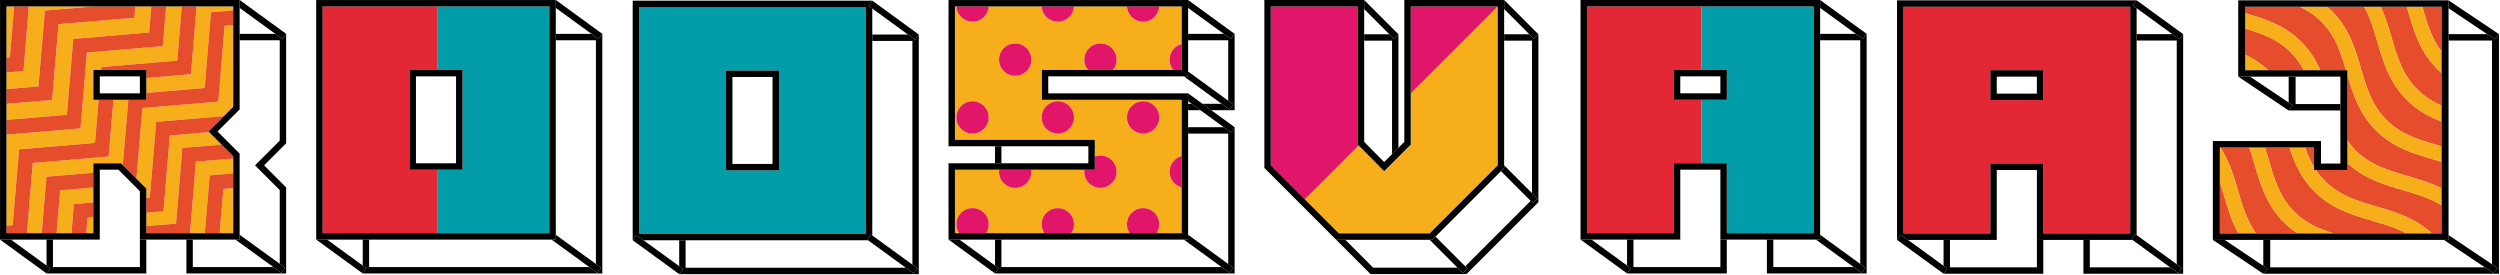
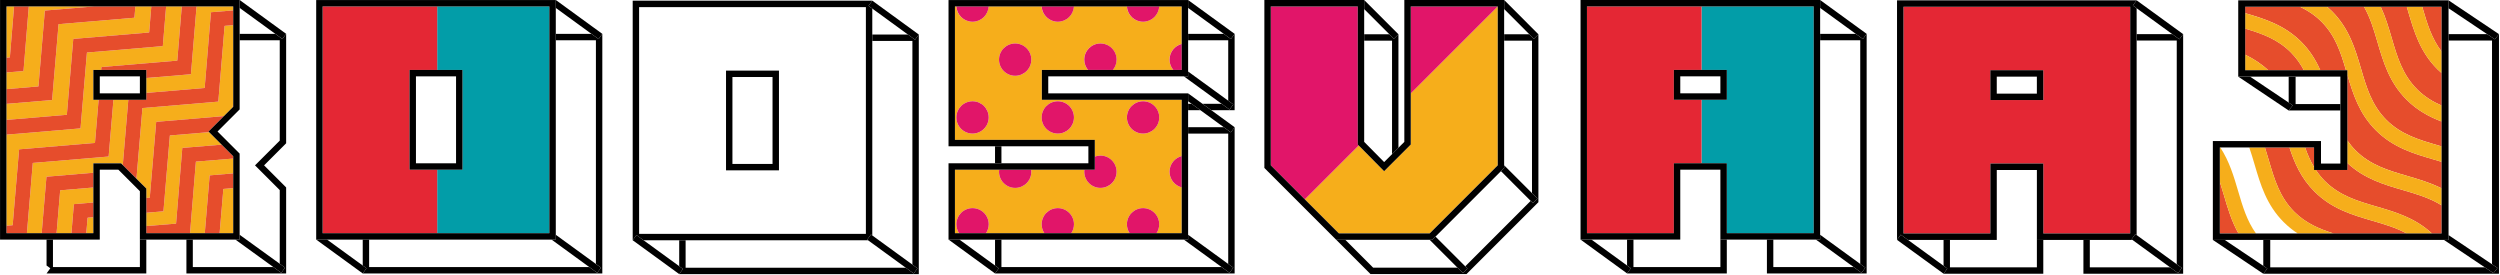
<svg xmlns="http://www.w3.org/2000/svg" width="1218" height="134" viewBox="0 0 1218 134" fill="none">
  <g clip-path="url(#clip0_37_47)">
    <path d="M68.16 116.74V96.04H68.15V130.11H25.8V116.74H22.68V129.36L24.52 130.7L23.6 131.96L22.68 133.23V133.22V133.23H71.28V116.74H68.16Z" fill="black" />
    <path d="M137.58 19.02L134.12 16.49H116.75V19.62H136.29V68.51L124.24 80.56L136.29 92.61V128.51L138.88 130.38L137.05 132.91L133.17 130.11H93.94V116.74H90.82V133.23H139.41V91.32L128.66 80.56L139.41 69.8V16.5L137.58 19.02Z" fill="black" />
-     <path d="M23.6 131.96L24.52 130.7L22.68 129.36L5.33 116.74H0.02V116.7L0 116.73L22.68 133.22V133.23L23.6 131.96Z" fill="black" />
    <path d="M116.76 0H116.75V3.86L134.12 16.49L137.58 19.02L139.41 16.5L139.42 16.49L116.76 0Z" fill="black" />
    <path d="M116.75 114.38V116.74H114.69L133.17 130.11L137.05 132.91L138.88 130.38L136.29 128.51L116.75 114.38Z" fill="black" />
    <path d="M293.45 16.49H293.44L293.45 16.5V16.49Z" fill="black" />
    <path d="M291.61 19.03L288.14 16.49H270.78V19.62H290.33V128.6L292.81 130.4L291.89 131.67L290.97 132.93L287.09 130.11H179.84V116.74H176.72V129.36L178.55 130.7L176.72 133.22V133.23H293.45V16.5L291.61 19.03Z" fill="black" />
    <path d="M270.78 3.86L288.14 16.49L291.61 19.03L293.45 16.5L293.44 16.49L270.79 0L270.78 0.02V3.86Z" fill="black" />
    <path d="M154.04 116.73L154.05 116.74V116.71L154.04 116.73Z" fill="black" />
    <path d="M178.55 130.7L176.72 129.36L159.36 116.74H154.06L176.71 133.22H176.72L178.55 130.7Z" fill="black" />
    <path d="M290.97 132.93L291.89 131.67L292.81 130.4L290.33 128.6L270.78 114.39V116.74H268.72L287.09 130.11L290.97 132.93Z" fill="black" />
    <path d="M487.9 71.27H484.78V79.55H487.9V71.27Z" fill="black" />
    <path d="M599.68 19.02L596.21 16.49H578.85V19.62H598.39V49.06L600.87 50.86L599.95 52.12L599.04 53.39L595.16 50.56H585.83L590.12 53.68H601.51V16.5L599.68 19.02Z" fill="black" />
    <path d="M578.85 53.68H584.82L580.52 50.56H578.85V53.68Z" fill="black" />
    <path d="M600.59 63.23L599.67 64.49L596.21 61.97H578.85V65.09H598.39V128.6L600.87 130.4L599.95 131.67L599.04 132.93L595.16 130.11H487.9V116.74H484.78V129.36L486.62 130.7L485.7 131.96L484.78 133.23H601.51V61.97L600.59 63.23Z" fill="black" />
    <path d="M601.51 16.5V16.49L578.85 0.02V3.87L596.21 16.49L599.68 19.02L601.51 16.5H601.52H601.51Z" fill="black" />
    <path d="M485.7 131.96L486.62 130.7L484.78 129.36L467.44 116.74H462.14L484.78 133.23L485.7 131.96Z" fill="black" />
    <path d="M578.85 116.74H576.78L595.16 130.11L599.04 132.93L599.95 131.67L600.87 130.4L598.39 128.6L578.85 114.39V116.74Z" fill="black" />
    <path d="M578.85 34.84V37.2H576.78L595.16 50.56L599.04 53.39L599.95 52.12L600.87 50.86L598.39 49.06L578.85 34.84Z" fill="black" />
    <path d="M585.83 50.56L578.85 45.49V49.35L580.52 50.56L584.82 53.68L596.21 61.97L599.67 64.49L600.59 63.23L601.51 61.97L590.12 53.68L585.83 50.56Z" fill="black" />
    <path d="M442.33 16.82H424.98V19.94H444.52V128.92L447 130.73L445.16 133.25L441.28 130.43H334.03V117.06H330.91V129.68L332.75 131.02L331.83 132.28L330.91 133.54V133.55H447.64V16.82L445.81 19.35L442.33 16.82Z" fill="black" />
-     <path d="M421.86 113.94V3.45H311.37V113.94H421.86ZM379.51 82.99H353.72V34.4H379.51V82.99V82.99Z" fill="#029DA8" />
    <path d="M309.15 115.79L310.07 114.53L313.56 117.07H422.91L422.5 116.77L423.42 115.51L424.34 114.25L424.98 114.72V4.18L423.15 2.85L424.98 0.34H308.25V117.03L309.16 115.79H309.15ZM311.37 3.46H421.86V113.94H311.37V3.45V3.46Z" fill="black" />
    <path d="M353.72 82.99H379.51V34.4H353.72V82.99V82.99ZM356.84 37.52H376.38V79.87H356.84V37.52V37.52Z" fill="black" />
    <path d="M423.15 2.85L424.98 4.18L442.33 16.82L445.81 19.35L447.64 16.82L424.99 0.33L424.98 0.34L423.15 2.85Z" fill="black" />
    <path d="M308.25 117.06H308.26L330.91 133.54L331.83 132.28L332.75 131.02L330.91 129.68L313.56 117.06L310.07 114.52L309.15 115.79L308.25 117.03L308.23 117.05L308.25 117.06Z" fill="black" />
    <path d="M441.28 130.43L445.16 133.25L447 130.73L444.52 128.92L424.98 114.71L424.34 114.24L423.42 115.5L422.5 116.76L422.91 117.06L441.28 130.43Z" fill="black" />
    <path d="M544 83.67C544 88.02 540.48 91.54 536.13 91.54C531.78 91.54 528.26 88.01 528.26 83.67C528.26 83.33 528.29 83 528.33 82.67H502.39C502.43 83 502.46 83.33 502.46 83.67C502.46 88.02 498.94 91.54 494.59 91.54C490.24 91.54 486.72 88.01 486.72 83.67C486.72 83.33 486.75 83 486.79 82.67H465.24V113.62H467.27C466.44 112.37 465.95 110.88 465.95 109.27C465.95 104.92 469.47 101.4 473.82 101.4C478.16 101.4 481.69 104.92 481.69 109.27C481.69 110.88 481.2 112.38 480.37 113.62H508.8C507.97 112.37 507.48 110.88 507.48 109.27C507.48 104.92 511 101.4 515.35 101.4C519.7 101.4 523.22 104.92 523.22 109.27C523.22 110.88 522.73 112.38 521.9 113.62H550.33C549.5 112.37 549.02 110.88 549.02 109.27C549.02 104.92 552.54 101.4 556.89 101.4C561.24 101.4 564.76 104.93 564.76 109.27C564.76 110.88 564.27 112.38 563.44 113.62H575.71V91.29C572.31 90.42 569.79 87.35 569.79 83.67C569.79 79.99 572.31 76.92 575.71 76.05V48.6H507.57V34.07H530.06C528.92 32.71 528.24 30.95 528.24 29.04C528.24 24.69 531.76 21.17 536.11 21.17C540.45 21.17 543.98 24.7 543.98 29.04C543.98 30.95 543.3 32.71 542.16 34.07H571.6C570.46 32.71 569.78 30.95 569.78 29.04C569.78 25.37 572.3 22.29 575.7 21.42V3.13H564.72C564.5 7.28 561.08 10.59 556.87 10.59C552.66 10.59 549.23 7.29 549.02 3.13H523.18C522.96 7.28 519.54 10.59 515.33 10.59C511.12 10.59 507.7 7.29 507.48 3.13H481.64C481.42 7.28 478 10.59 473.79 10.59C469.58 10.59 466.15 7.29 465.94 3.13H465.21V68.15H533.35V76.31C534.21 75.99 535.14 75.8 536.11 75.8C540.45 75.8 543.98 79.33 543.98 83.67H544ZM564.77 57.21C564.77 61.56 561.25 65.08 556.9 65.08C552.55 65.08 549.03 61.55 549.03 57.21C549.03 52.86 552.55 49.34 556.9 49.34C561.25 49.34 564.77 52.87 564.77 57.21ZM473.82 65.08C469.47 65.08 465.95 61.56 465.95 57.21C465.95 52.86 469.47 49.34 473.82 49.34C478.16 49.34 481.69 52.86 481.69 57.21C481.69 61.56 478.17 65.08 473.82 65.08ZM494.59 36.92C490.24 36.92 486.72 33.39 486.72 29.05C486.72 24.7 490.24 21.18 494.59 21.18C498.94 21.18 502.46 24.71 502.46 29.05C502.46 33.39 498.94 36.92 494.59 36.92ZM515.36 65.08C511.02 65.08 507.49 61.56 507.49 57.21C507.49 52.86 511.01 49.34 515.36 49.34C519.71 49.34 523.23 52.86 523.23 57.21C523.23 61.56 519.71 65.08 515.36 65.08Z" fill="#F6AE1B" />
    <path d="M473.82 10.59C478.02 10.59 481.45 7.29 481.67 3.13H465.97C466.19 7.28 469.61 10.59 473.82 10.59V10.59Z" fill="#E11569" />
    <path d="M515.36 10.59C519.57 10.59 523 7.29 523.21 3.13H507.51C507.73 7.28 511.15 10.59 515.36 10.59Z" fill="#E11569" />
    <path d="M556.9 10.59C561.1 10.59 564.53 7.29 564.75 3.13H549.06C549.27 7.28 552.7 10.59 556.91 10.59H556.9Z" fill="#E11569" />
    <path d="M494.59 21.18C490.25 21.18 486.72 24.7 486.72 29.05C486.72 33.4 490.24 36.92 494.59 36.92C498.93 36.92 502.46 33.4 502.46 29.05C502.46 24.7 498.94 21.18 494.59 21.18Z" fill="#E11569" />
    <path d="M536.14 21.18C531.79 21.18 528.27 24.7 528.27 29.05C528.27 30.96 528.95 32.72 530.09 34.08H542.19C543.33 32.72 544.01 30.96 544.01 29.05C544.01 24.7 540.49 21.18 536.14 21.18V21.18Z" fill="#E11569" />
    <path d="M569.8 29.05C569.8 30.96 570.48 32.72 571.62 34.08H575.73V21.43C572.33 22.3 569.81 25.37 569.81 29.05H569.8Z" fill="#E11569" />
    <path d="M473.82 49.34C469.47 49.34 465.95 52.87 465.95 57.21C465.95 61.55 469.47 65.08 473.82 65.08C478.16 65.08 481.69 61.55 481.69 57.21C481.69 52.87 478.17 49.34 473.82 49.34Z" fill="#E11569" />
    <path d="M515.36 49.34C511.02 49.34 507.49 52.86 507.49 57.21C507.49 61.56 511.01 65.08 515.36 65.08C519.71 65.08 523.23 61.56 523.23 57.21C523.23 52.86 519.71 49.34 515.36 49.34Z" fill="#E11569" />
    <path d="M549.04 57.21C549.04 61.56 552.56 65.08 556.91 65.08C561.25 65.08 564.78 61.56 564.78 57.21C564.78 52.86 561.26 49.34 556.91 49.34C552.57 49.34 549.04 52.86 549.04 57.21Z" fill="#E11569" />
    <path d="M494.59 91.55C498.93 91.55 502.46 88.03 502.46 83.68C502.46 83.34 502.43 83.01 502.39 82.68H486.8C486.76 83.01 486.73 83.34 486.73 83.68C486.73 88.03 490.25 91.55 494.6 91.55H494.59Z" fill="#E11569" />
    <path d="M528.26 83.67C528.26 88.02 531.78 91.54 536.13 91.54C540.47 91.54 544 88.02 544 83.67C544 79.32 540.48 75.8 536.13 75.8C535.16 75.8 534.23 75.98 533.37 76.31V82.67H528.32C528.28 83 528.25 83.33 528.25 83.67H528.26Z" fill="#E11569" />
    <path d="M569.8 83.67C569.8 87.34 572.32 90.42 575.72 91.29V76.05C572.32 76.92 569.8 79.99 569.8 83.67V83.67Z" fill="#E11569" />
    <path d="M473.82 101.4C469.47 101.4 465.95 104.93 465.95 109.27C465.95 110.88 466.44 112.38 467.27 113.62H480.38C481.21 112.37 481.7 110.88 481.7 109.27C481.7 104.92 478.18 101.4 473.83 101.4H473.82Z" fill="#E11569" />
    <path d="M515.36 101.4C511.02 101.4 507.49 104.92 507.49 109.27C507.49 110.88 507.98 112.38 508.81 113.62H521.92C522.75 112.37 523.24 110.88 523.24 109.27C523.24 104.92 519.72 101.4 515.37 101.4H515.36Z" fill="#E11569" />
    <path d="M556.9 101.4C552.56 101.4 549.03 104.92 549.03 109.27C549.03 110.88 549.51 112.38 550.34 113.62H563.45C564.28 112.37 564.77 110.88 564.77 109.27C564.77 104.92 561.25 101.4 556.9 101.4Z" fill="#E11569" />
    <path d="M467.44 116.74H578.85V45.49H510.71V37.2H578.85V0.02H462.12V71.27H530.26V79.55H462.12V116.72V116.74H467.44ZM533.38 82.67V68.14H465.24V3.13H575.73V34.08H507.59V48.61H575.73V113.62H465.24V82.67H533.38V82.67Z" fill="black" />
    <path d="M9.31 72.76L46.27 69.63L48.05 48.6H45.49V34.08H49.29L49.41 32.66L86.37 29.53L88.57 3.13H80.93L79.32 22.47L42.36 25.6L39.23 62.55L3.14 65.6V109.97L6.17 109.73L9.31 72.76Z" fill="#F6AE1B" />
    <path d="M107 113.62H113.63V91.65L108.82 92.06L107 113.62Z" fill="#F6AE1B" />
    <path d="M88.82 72.07L107.98 70.48L101.88 64.38L82.76 66L79.63 102.95L71.28 103.66V110.13L85.78 108.94L88.82 72.07Z" fill="#F6AE1B" />
    <path d="M42.04 113.62H45.49V105.84L42.68 106.07L42.04 113.62Z" fill="#F6AE1B" />
    <path d="M6.86 3.13H3.14V28.11L4.81 27.97L6.86 3.13Z" fill="#F6AE1B" />
    <path d="M21.86 5.14L45.7 3.13H14.03L11.45 34.63L3.14 35.31V43.42L18.73 42.1L21.86 5.14Z" fill="#F6AE1B" />
    <path d="M27.56 113.62H34.8L36 99.46L45.49 98.65V91.35L29.32 92.71L27.56 113.62Z" fill="#F6AE1B" />
    <path d="M55.27 48.6L52.93 76.26L15.98 79.38L13.11 113.62H20.31L22.64 86.1L45.49 84.16V79.55H58.96L59.82 80.42L62.52 48.6H55.27Z" fill="#F6AE1B" />
    <path d="M92.58 113.62H99.77L102.15 85.44L113.63 84.47V77.25L95.44 78.74L92.58 113.62Z" fill="#F6AE1B" />
    <path d="M32.57 55.92L35.7 18.96L72.67 15.82L73.72 3.13H65.95L65.49 8.64L28.53 11.77L25.4 48.72L3.14 50.6V58.42L32.57 55.92Z" fill="#F6AE1B" />
    <path d="M93.02 36.17L71.28 38.01V45.27L99.71 42.86L102.78 5.96L113.63 5.06V3.13H95.77L93.02 36.17Z" fill="#F6AE1B" />
    <path d="M76.1 59.36L109.1 56.56L113.4 52.26L113.63 49.44V12.26L109.43 12.61L106.36 49.51L69.4 52.64L66.481 87.07L71.281 91.87V96.46L72.971 96.32L76.1 59.36Z" fill="#F6AE1B" />
    <path d="M25.4 48.72L28.53 11.77L65.49 8.64L65.95 3.13H45.7L21.86 5.14L18.73 42.1L3.14 43.42V50.6L25.4 48.72Z" fill="#E64D2C" />
    <path d="M39.23 62.55L42.36 25.6L79.32 22.47L80.93 3.13H73.72L72.67 15.82L35.7 18.96L32.57 55.92L3.14 58.42V65.6L39.23 62.55Z" fill="#E64D2C" />
    <path d="M15.98 79.38L52.93 76.26L55.27 48.6H48.05L46.27 69.63L9.31 72.76L6.17 109.73L3.14 109.97V113.62H13.11L15.98 79.38Z" fill="#E64D2C" />
    <path d="M86.37 29.53L49.41 32.66L49.29 34.08H71.28V38.01L93.02 36.17L95.77 3.13H88.57L86.37 29.53Z" fill="#E64D2C" />
    <path d="M69.4 52.64L106.36 49.51L109.43 12.61L113.63 12.26V5.06L102.78 5.96L99.71 42.86L71.28 45.27V48.6H62.52L59.82 80.42L66.48 87.07L69.4 52.64Z" fill="#E64D2C" />
    <path d="M22.64 86.1L20.31 113.62H27.56L29.32 92.71L45.49 91.35V84.16L22.64 86.1Z" fill="#E64D2C" />
    <path d="M82.76 66L101.88 64.38L101.58 64.08L109.1 56.56L76.1 59.36L72.97 96.32L71.28 96.46V103.66L79.63 102.95L82.76 66Z" fill="#E64D2C" />
    <path d="M34.8 113.62H42.04L42.68 106.07L45.49 105.84V98.65L36 99.46L34.8 113.62Z" fill="#E64D2C" />
    <path d="M113.63 52.03V49.44L113.4 52.26L113.63 52.03Z" fill="#E64D2C" />
    <path d="M14.03 3.13H6.86L4.81 27.97L3.14 28.11V35.31L11.45 34.63L14.03 3.13Z" fill="#E64D2C" />
    <path d="M99.769 113.62H107L108.82 92.06L113.63 91.65V84.47L102.15 85.44L99.769 113.62Z" fill="#E64D2C" />
    <path d="M92.58 113.62L95.44 78.74L113.63 77.25V76.13L107.98 70.48L88.82 72.07L85.78 108.94L71.28 110.13V113.62H92.58Z" fill="#E64D2C" />
    <path d="M93.939 116.74H116.75V74.83L105.99 64.07L116.75 53.31V0H0.02V116.74H48.609V82.67H57.66L68.15 93.16V116.74H93.93H93.939ZM71.279 110.13V91.87L66.48 87.08L59.819 80.42L58.959 79.56H45.489V113.63H3.14V3.13H113.63V52.03L113.4 52.26L109.1 56.55L101.58 64.07L101.88 64.37L107.98 70.47L113.63 76.12V113.61H71.279V110.12V110.13Z" fill="black" />
    <path d="M71.28 34.08H45.49V48.61H71.28V34.08ZM48.61 45.48V37.2H68.15V45.48H48.61V45.48Z" fill="black" />
    <path d="M213 34.08H225.31V82.67H213V113.62H267.66V3.13H213V34.08Z" fill="#029DA8" />
    <path d="M213 82.67H199.53V34.08H213V3.13H157.17V113.62H213V82.67Z" fill="#E42734" />
    <path d="M154.05 116.71V116.74H270.78V0.02H154.05V116.71ZM267.66 113.62H157.17V3.13H267.66V113.62V113.62Z" fill="black" />
    <path d="M199.53 34.08V82.67H225.32V34.08H199.53ZM222.19 50.57V79.56H202.65V37.2H222.19V50.56V50.57Z" fill="black" />
    <path d="M838.18 116.73V130.1H795.82V116.73H792.7V129.35L794.55 130.69L792.71 133.22L792.7 133.21V133.22H841.3V116.73H838.18Z" fill="black" />
    <path d="M907.601 19.01L904.131 16.49H886.771V19.61H906.311V128.59L908.791 130.4L906.961 132.92L903.081 130.1H863.961V116.73H860.841V133.22H909.431V16.49L907.601 19.01Z" fill="black" />
    <path d="M886.771 0.01V3.87L904.13 16.49L907.6 19.01L909.431 16.49L886.771 0.01Z" fill="black" />
    <path d="M886.77 116.73H884.7L903.08 130.1L906.96 132.92L908.79 130.4L906.31 128.59L886.77 114.38V116.73Z" fill="black" />
    <path d="M770.03 116.72L770.04 116.73V116.7L770.03 116.72Z" fill="black" />
    <path d="M794.551 130.69L792.701 129.35L775.351 116.73H770.051L792.701 133.21L792.711 133.22L794.551 130.69Z" fill="black" />
    <path d="M992.37 130.24H950.02V116.87H946.9V129.49L948.74 130.83L946.91 133.35H946.9V133.36H995.49V116.87H992.37V130.24Z" fill="black" />
    <path d="M1058.32 16.63H1040.97V19.75H1060.51V128.73L1062.99 130.54L1061.15 133.06L1057.27 130.24H1018.16V116.87H1015.04V133.36H1063.63V16.63L1061.79 19.15L1058.32 16.63Z" fill="black" />
    <path d="M969.71 113.75V79.68H995.5V113.75H1037.85V3.26H927.36V113.75H969.71V113.75ZM969.71 34.21H995.5V48.74H969.71V34.21Z" fill="#E42734" />
    <path d="M925.14 115.6L926.06 114.34L929.55 116.88H972.83V82.81H992.37V116.88H1038.9L1038.49 116.58L1039.41 115.32L1040.33 114.06L1040.97 114.53V4.02L1039.13 2.68L1040.96 0.16H924.23V116.85L925.14 115.6V115.6ZM927.36 3.27H1037.85V113.76H995.5V79.69H969.71V113.76H927.36V3.27V3.27Z" fill="black" />
    <path d="M995.49 48.74V34.21H969.7V48.74H995.49ZM972.82 37.34H992.36V45.62H972.82V37.34Z" fill="black" />
    <path d="M1039.13 2.67L1040.97 4.01L1058.32 16.63L1061.79 19.15L1063.63 16.63L1040.97 0.15H1040.96L1039.13 2.67Z" fill="black" />
    <path d="M1057.27 130.24L1061.15 133.06L1062.99 130.54L1060.51 128.73L1040.97 114.52L1040.32 114.05L1039.4 115.31L1038.49 116.57L1038.9 116.87L1057.27 130.24Z" fill="black" />
    <path d="M946.901 133.35H946.911L948.741 130.83L946.901 129.49L929.551 116.87L926.061 114.33L925.141 115.6L924.231 116.84L924.221 116.86L924.231 116.87H924.241L946.901 133.35Z" fill="black" />
    <path d="M883.65 113.61V19.61V16.49V3.12H828.98V34.07H841.3V48.6H828.98V79.54H841.3V99.15V113.61H883.65Z" fill="#029DA8" />
    <path d="M815.51 48.6V34.07H828.98V3.12H773.16V113.61H815.51V79.54H828.98V48.6H815.51Z" fill="#E42734" />
    <path d="M863.96 116.73H886.77V0H770.04V116.72H818.63V82.66H838.17V116.73H863.96V116.73ZM841.3 99.15V79.54H815.51V113.61H773.16V3.12H883.65V113.61H841.3V99.15V99.15Z" fill="black" />
    <path d="M815.511 34.07V48.6H841.301V34.07H815.511ZM838.171 45.47H818.631V37.19H838.171V45.47Z" fill="black" />
    <path d="M749.511 16.71L748.191 18.04L748.201 18.05L748.191 18.04L747.311 18.92L745.091 16.7H732.831V19.82H746.391V94.1L749.061 96.76L747.951 97.87L746.851 98.97L745.741 97.87L713.861 129.75L714.961 130.86L713.861 131.96L712.751 133.07L710.081 130.4H668.991L655.431 116.84H651.021L667.701 133.52H714.501L749.511 98.51V16.71Z" fill="black" />
    <path d="M679.101 18.9L676.901 16.7H664.631V19.82H678.201V75.12L681.321 71.99V16.7H681.311L679.101 18.9Z" fill="black" />
    <path d="M749.51 16.7H749.5L749.51 16.71V16.7Z" fill="black" />
-     <path d="M664.62 0L664.61 0.01H664.63L664.62 0Z" fill="black" />
    <path d="M664.631 4.43L676.901 16.7L679.101 18.9L681.311 16.7V16.69L664.631 0.01V4.43Z" fill="black" />
    <path d="M732.83 4.41L745.09 16.7L747.31 18.92L748.19 18.04L749.51 16.71L749.5 16.7L732.85 0.01L732.83 0.04V4.41Z" fill="black" />
    <path d="M697.821 116.84H696.521L710.081 130.4L712.751 133.07L713.861 131.96L714.961 130.86L713.861 129.75L699.381 115.28L697.821 116.84Z" fill="black" />
    <path d="M732.831 81.83L731.271 83.39L745.741 97.87L746.851 98.97L747.951 97.87L749.061 96.76L746.391 94.1L732.831 80.54V81.83Z" fill="black" />
    <path d="M635.711 97.13L652.301 113.72H696.521L729.701 80.54V3.14L687.321 45.52V70.42L674.331 83.4L661.971 70.87L635.711 97.13Z" fill="#F6AE1B" />
    <path d="M729.7 3.14H687.32V45.52L729.7 3.14Z" fill="#E11569" />
    <path d="M635.71 97.13L661.97 70.87L661.51 70.41V3.14H619.12V80.54L635.71 97.13Z" fill="#E11569" />
    <path d="M655.43 116.84H697.81L699.37 115.28L731.26 83.39L732.82 81.83V0.01H684.19V69.12L681.32 71.99L678.2 75.11L674.35 78.96L664.63 69.12V0.01H616V81.83L651.01 116.84H655.43ZM619.12 3.14H661.51V70.41L661.97 70.87L674.34 83.4L687.32 70.42V3.14H729.71V80.54L696.53 113.72H652.3L635.71 97.13L619.12 80.54V3.14Z" fill="black" />
    <path d="M1140.24 50.71H1118.42V37.34H1115.04V49.97L1117.03 51.31L1115.04 53.83H1140.24V50.71Z" fill="black" />
    <path d="M1215.5 19.16L1211.74 16.64H1192.92V19.76H1214.11V128.74L1216.8 130.55L1214.81 133.07L1210.6 130.25H1106.06V116.88H1102.67V129.51L1104.66 130.85L1102.67 133.37H1217.5V16.64H1217.49L1215.5 19.16Z" fill="black" />
    <path d="M1192.92 4.02L1211.74 16.64L1215.5 19.16L1217.49 16.64V16.63L1192.92 0.16V4.02Z" fill="black" />
    <path d="M1090.45 37.32L1090.46 37.33V37.3L1090.45 37.32Z" fill="black" />
    <path d="M1117.03 51.31L1115.04 49.97L1096.23 37.34H1090.48L1115.04 53.83L1117.03 51.31Z" fill="black" />
    <path d="M1210.6 130.25L1214.81 133.07L1216.8 130.55L1214.11 128.74L1192.92 114.53V116.88H1190.68L1210.6 130.25Z" fill="black" />
    <path d="M1104.66 130.85L1102.67 129.51L1083.86 116.88H1078.11V116.89L1102.67 133.37L1104.66 130.85Z" fill="black" />
    <path d="M1127.4 71.84H1123.04C1124.21 75.17 1125.58 78.37 1127.4 81.4V71.84Z" fill="#E64D2C" />
    <path d="M1172.77 85.7C1178.37 87.34 1184.08 89.01 1189.54 91.76V78.84C1188.27 78.46 1186.99 78.08 1185.7 77.7C1176.02 74.87 1166.01 71.95 1157.56 63.53C1149.38 55.38 1146.38 45.77 1143.62 36.4V68.42C1144.8 70.13 1146.14 71.78 1147.71 73.34C1154.85 80.45 1163.55 83 1172.77 85.69V85.7Z" fill="#E64D2C" />
    <path d="M1150.29 33.46C1152.99 42.65 1155.54 51.32 1162.68 58.44C1169.82 65.55 1178.52 68.1 1187.74 70.79C1188.34 70.97 1188.94 71.14 1189.55 71.32V59.21C1183.58 56.93 1177.76 53.83 1172.53 48.62C1164.09 40.2 1161.15 30.22 1158.32 20.57C1156.53 14.48 1154.8 8.61 1151.75 3.27H1133.74C1134.53 3.95 1135.31 4.65 1136.08 5.41C1144.52 13.83 1147.46 23.81 1150.29 33.46V33.46Z" fill="#E64D2C" />
    <path d="M1117.79 103.19C1123.39 108.77 1129.96 111.54 1136.97 113.77H1172.57C1167.37 110.93 1161.68 109.26 1155.78 107.54C1146.1 104.71 1136.09 101.79 1127.64 93.37C1121.09 86.84 1117.86 79.37 1115.42 71.85H1103.47C1104.16 73.97 1104.79 76.1 1105.41 78.21C1108.11 87.4 1110.66 96.07 1117.8 103.19H1117.79Z" fill="#E64D2C" />
    <path d="M1189.54 25.11V3.27H1180.1C1180.14 3.39 1180.17 3.51 1180.21 3.63C1182.48 11.36 1184.66 18.73 1189.54 25.11Z" fill="#E64D2C" />
    <path d="M1081.48 88.52V113.76H1090.59C1087.21 107.76 1085.33 101.38 1083.5 95.14C1082.84 92.9 1082.19 90.69 1081.48 88.52V88.52Z" fill="#E64D2C" />
-     <path d="M1099.14 113.76H1119.46C1117.12 112.23 1114.84 110.44 1112.68 108.28C1104.24 99.86 1101.3 89.88 1098.47 80.23C1097.63 77.37 1096.81 74.57 1095.85 71.84H1081.74C1086.17 78.6 1088.34 85.95 1090.44 93.11C1092.61 100.51 1094.69 107.57 1099.14 113.75V113.76Z" fill="#E64D2C" />
    <path d="M1130.96 10.51C1127.76 7.32 1124.24 5.05 1120.5 3.27H1093.84V6.41C1103.25 9.16 1112.91 12.16 1121.1 20.32C1125.42 24.63 1128.29 29.34 1130.45 34.21H1142.96C1140.39 25.49 1137.76 17.29 1130.95 10.5L1130.96 10.51Z" fill="#E64D2C" />
    <path d="M1116 25.42C1109.62 19.06 1101.98 16.35 1093.85 13.93V26.67C1097.76 28.54 1101.54 30.93 1105.07 34.22H1122.44C1120.79 31.1 1118.73 28.15 1116 25.42V25.42Z" fill="#E64D2C" />
    <path d="M1132.75 88.27C1139.89 95.38 1148.59 97.93 1157.81 100.62C1167.08 103.33 1176.66 106.14 1184.87 113.77H1189.54V100.03C1183.81 96.45 1177.41 94.57 1170.74 92.62C1161.44 89.91 1151.85 87.09 1143.62 79.42V82.82H1128.29C1129.55 84.72 1131.01 86.54 1132.75 88.28V88.27Z" fill="#E64D2C" />
    <path d="M1165.25 18.55C1167.95 27.74 1170.5 36.41 1177.64 43.53C1181.25 47.13 1185.27 49.56 1189.54 51.43V35.61C1188.85 35.01 1188.16 34.38 1187.49 33.71C1179.05 25.29 1176.11 15.31 1173.28 5.66C1173.04 4.86 1172.81 4.06 1172.57 3.27H1159.88C1162.23 8.27 1163.76 13.45 1165.25 18.55V18.55Z" fill="#E64D2C" />
    <path d="M1187.49 33.71C1188.16 34.38 1188.85 35.01 1189.54 35.61V25.11C1184.66 18.73 1182.48 11.36 1180.21 3.63C1180.17 3.51 1180.14 3.39 1180.1 3.27H1172.56C1172.8 4.06 1173.03 4.86 1173.27 5.66C1176.11 15.31 1179.04 25.29 1187.48 33.71H1187.49Z" fill="#F6AE1B" />
    <path d="M1158.31 20.57C1161.15 30.22 1164.08 40.2 1172.52 48.62C1177.74 53.82 1183.56 56.93 1189.54 59.21V51.43C1185.26 49.56 1181.25 47.13 1177.64 43.53C1170.5 36.41 1167.95 27.74 1165.25 18.55C1163.75 13.46 1162.22 8.27 1159.88 3.27H1151.75C1154.79 8.61 1156.53 14.48 1158.32 20.57H1158.31Z" fill="#F6AE1B" />
    <path d="M1157.56 63.54C1166 71.96 1176.02 74.88 1185.7 77.71C1186.99 78.09 1188.27 78.46 1189.54 78.85V71.33C1188.94 71.15 1188.33 70.98 1187.73 70.8C1178.51 68.11 1169.81 65.57 1162.67 58.45C1155.53 51.33 1152.98 42.66 1150.28 33.47C1147.44 23.82 1144.51 13.84 1136.07 5.42C1135.3 4.66 1134.52 3.95 1133.73 3.28H1120.5C1124.24 5.06 1127.76 7.32 1130.96 10.52C1137.77 17.31 1140.4 25.52 1142.97 34.23H1143.62V36.42C1146.38 45.78 1149.39 55.4 1157.56 63.55V63.54Z" fill="#F6AE1B" />
    <path d="M1093.85 6.42V13.94C1101.98 16.37 1109.62 19.07 1116 25.43C1118.73 28.15 1120.79 31.11 1122.44 34.23H1130.46C1128.3 29.36 1125.43 24.64 1121.11 20.34C1112.92 12.18 1103.26 9.18 1093.85 6.43V6.42Z" fill="#F6AE1B" />
    <path d="M1170.74 92.62C1177.41 94.57 1183.81 96.45 1189.54 100.03V91.77C1184.08 89.02 1178.37 87.35 1172.77 85.71C1163.55 83.02 1154.85 80.48 1147.71 73.36C1146.14 71.79 1144.8 70.14 1143.62 68.44V79.42C1151.84 87.09 1161.44 89.91 1170.74 92.62Z" fill="#F6AE1B" />
    <path d="M1093.85 34.22H1105.07C1101.54 30.94 1097.75 28.54 1093.85 26.67V34.22Z" fill="#F6AE1B" />
    <path d="M1127.64 93.37C1136.08 101.79 1146.1 104.71 1155.78 107.54C1161.68 109.26 1167.37 110.93 1172.57 113.77H1184.87C1176.66 106.14 1167.09 103.33 1157.81 100.62C1148.59 97.93 1139.89 95.39 1132.75 88.27C1131.01 86.54 1129.55 84.72 1128.29 82.81H1127.4V81.4C1125.58 78.37 1124.21 75.17 1123.04 71.84H1115.42C1117.86 79.37 1121.09 86.83 1127.64 93.36V93.37Z" fill="#F6AE1B" />
    <path d="M1112.68 108.28C1114.85 110.44 1117.12 112.24 1119.46 113.76H1136.97C1129.95 111.53 1123.39 108.76 1117.79 103.18C1110.65 96.07 1108.1 87.39 1105.4 78.2C1104.78 76.09 1104.15 73.96 1103.46 71.84H1095.84C1096.79 74.57 1097.62 77.37 1098.46 80.23C1101.3 89.88 1104.23 99.86 1112.67 108.28H1112.68Z" fill="#F6AE1B" />
    <path d="M1083.5 95.15C1085.33 101.39 1087.22 107.76 1090.59 113.77H1099.13C1094.68 107.58 1092.6 100.52 1090.43 93.13C1088.32 85.96 1086.16 78.61 1081.73 71.86H1081.48V88.54C1082.19 90.71 1082.84 92.92 1083.5 95.16V95.15Z" fill="#F6AE1B" />
    <path d="M1083.86 116.88H1192.93V0.16H1090.47V37.33H1140.24V79.69H1130.79V68.72H1078.1V116.88H1083.86V116.88ZM1081.74 71.84H1127.41V82.81H1143.63V34.22H1093.86V3.27H1189.55V113.76H1081.49V71.84H1081.74V71.84Z" fill="black" />
  </g>
  <defs>
    <clipPath id="clip0_37_47">
      <rect width="1218" height="134" fill="white" />
    </clipPath>
  </defs>
</svg>